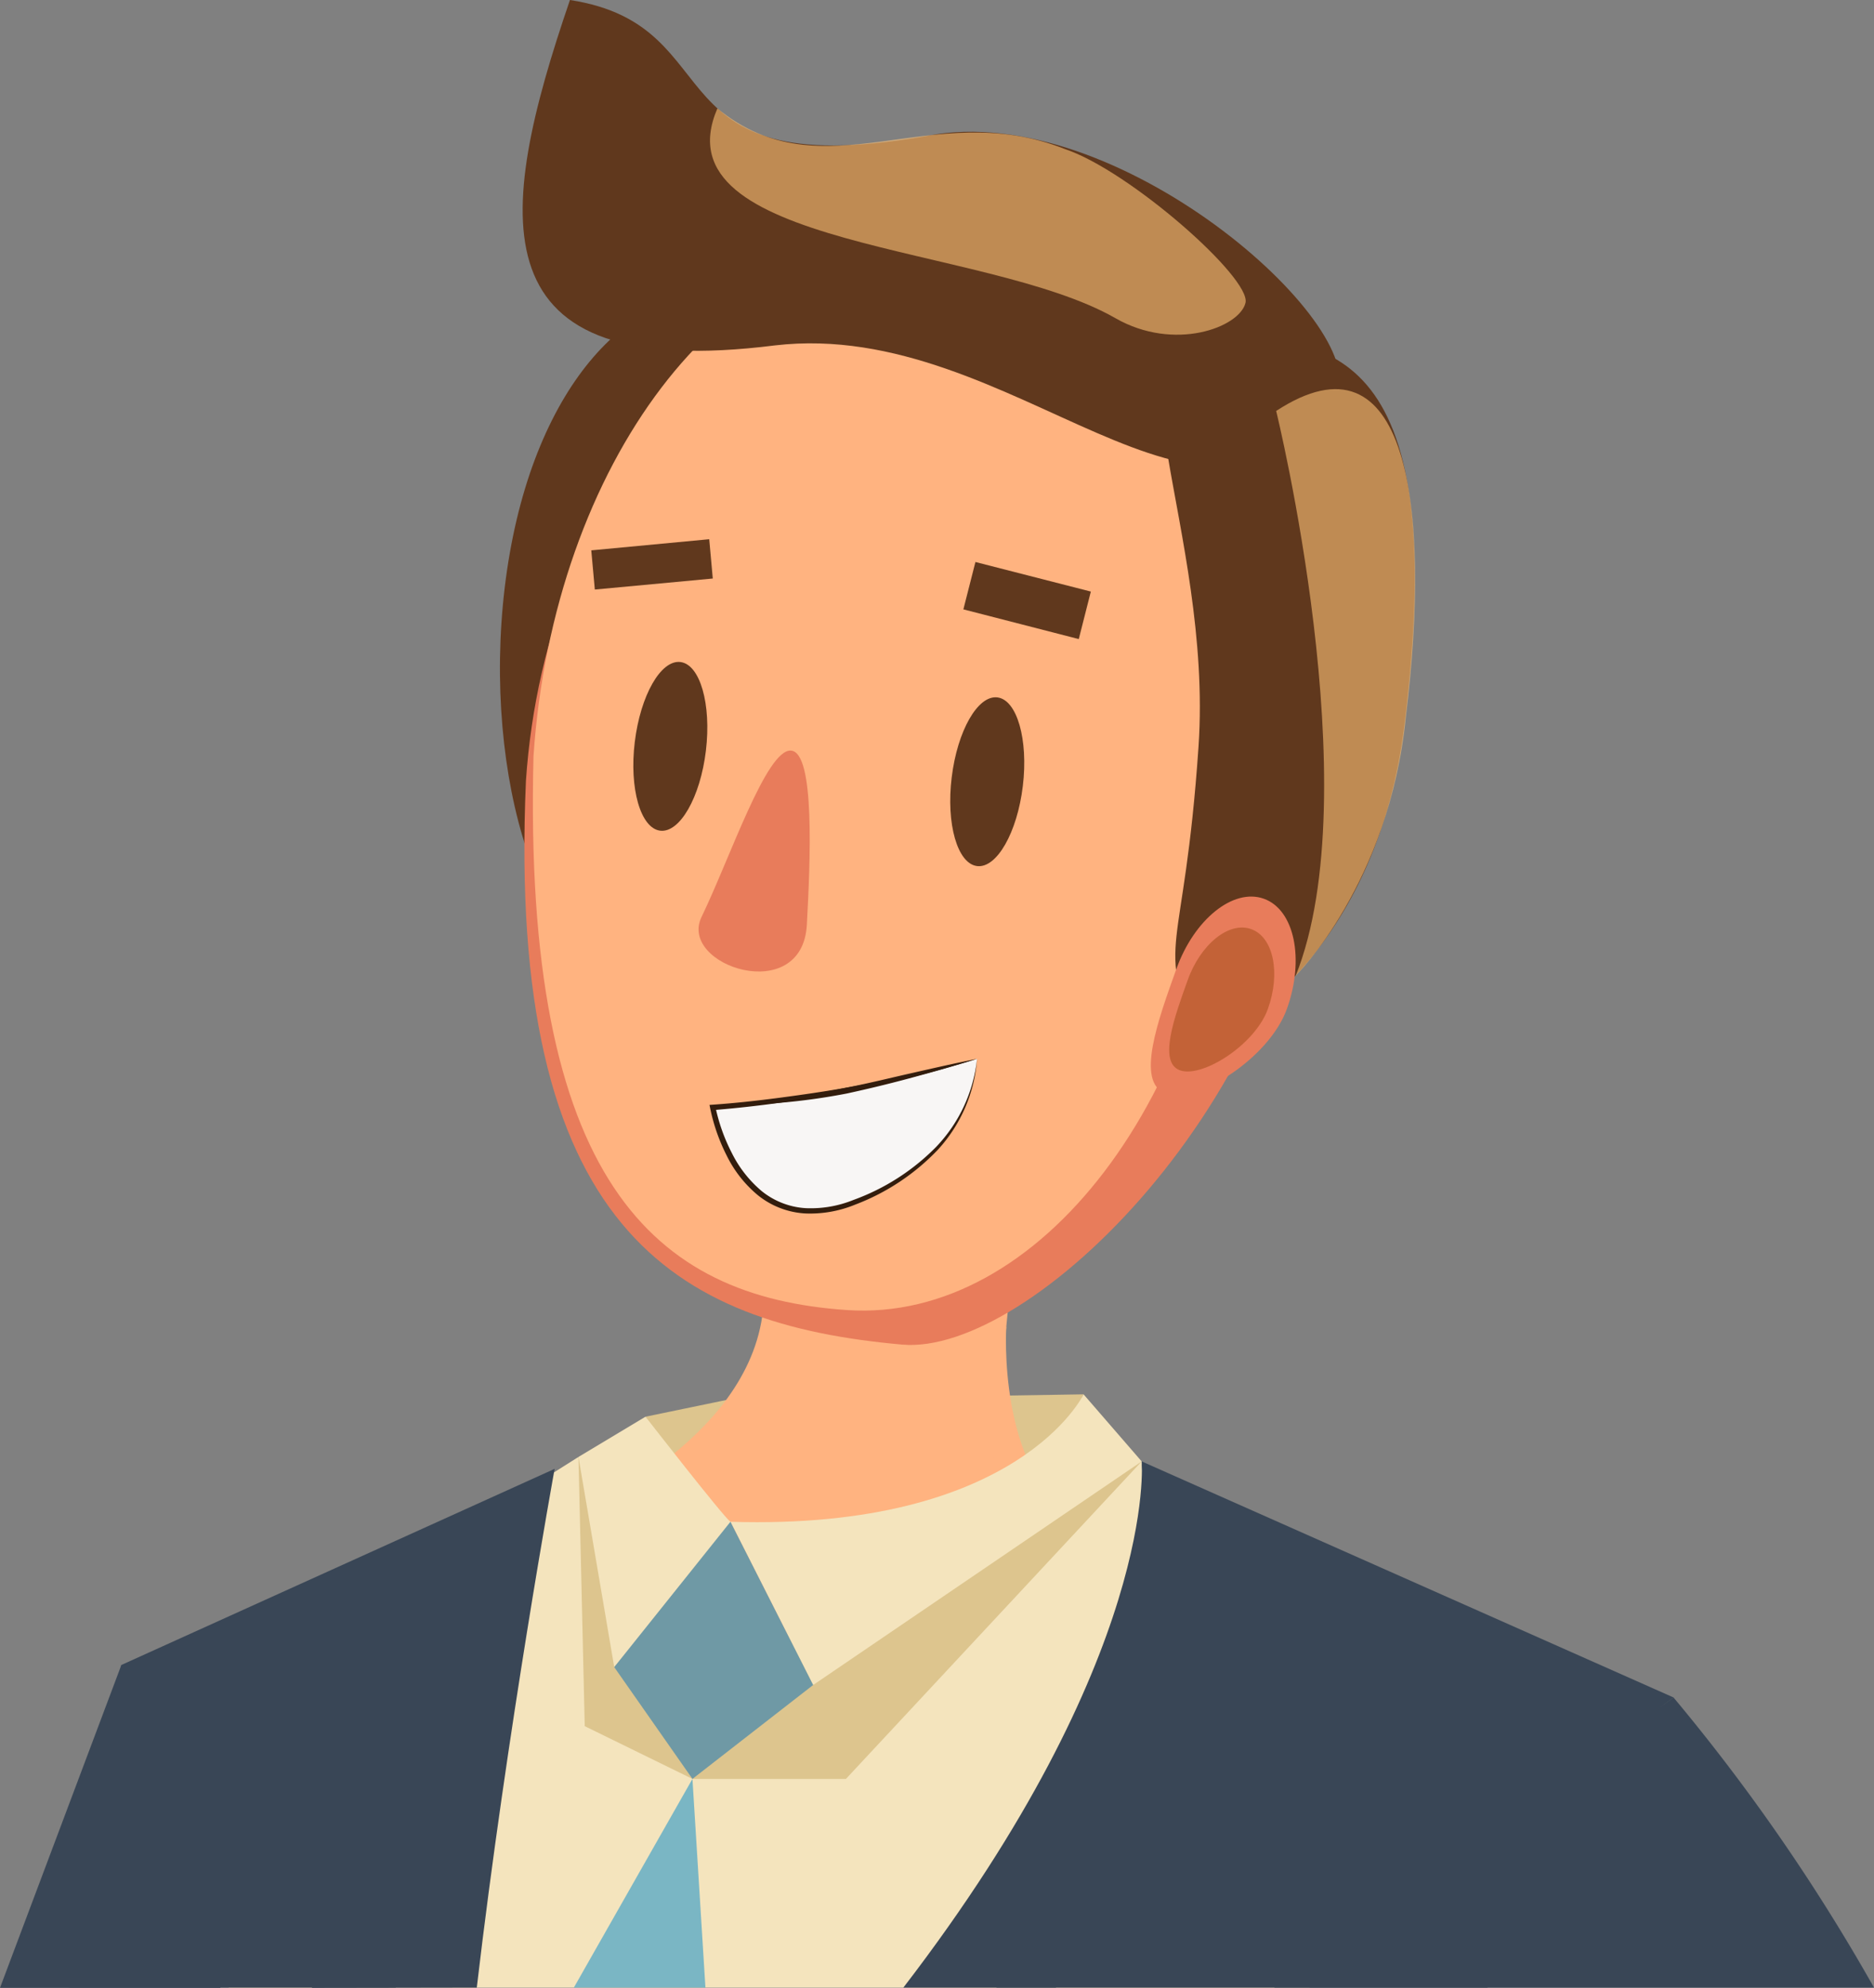
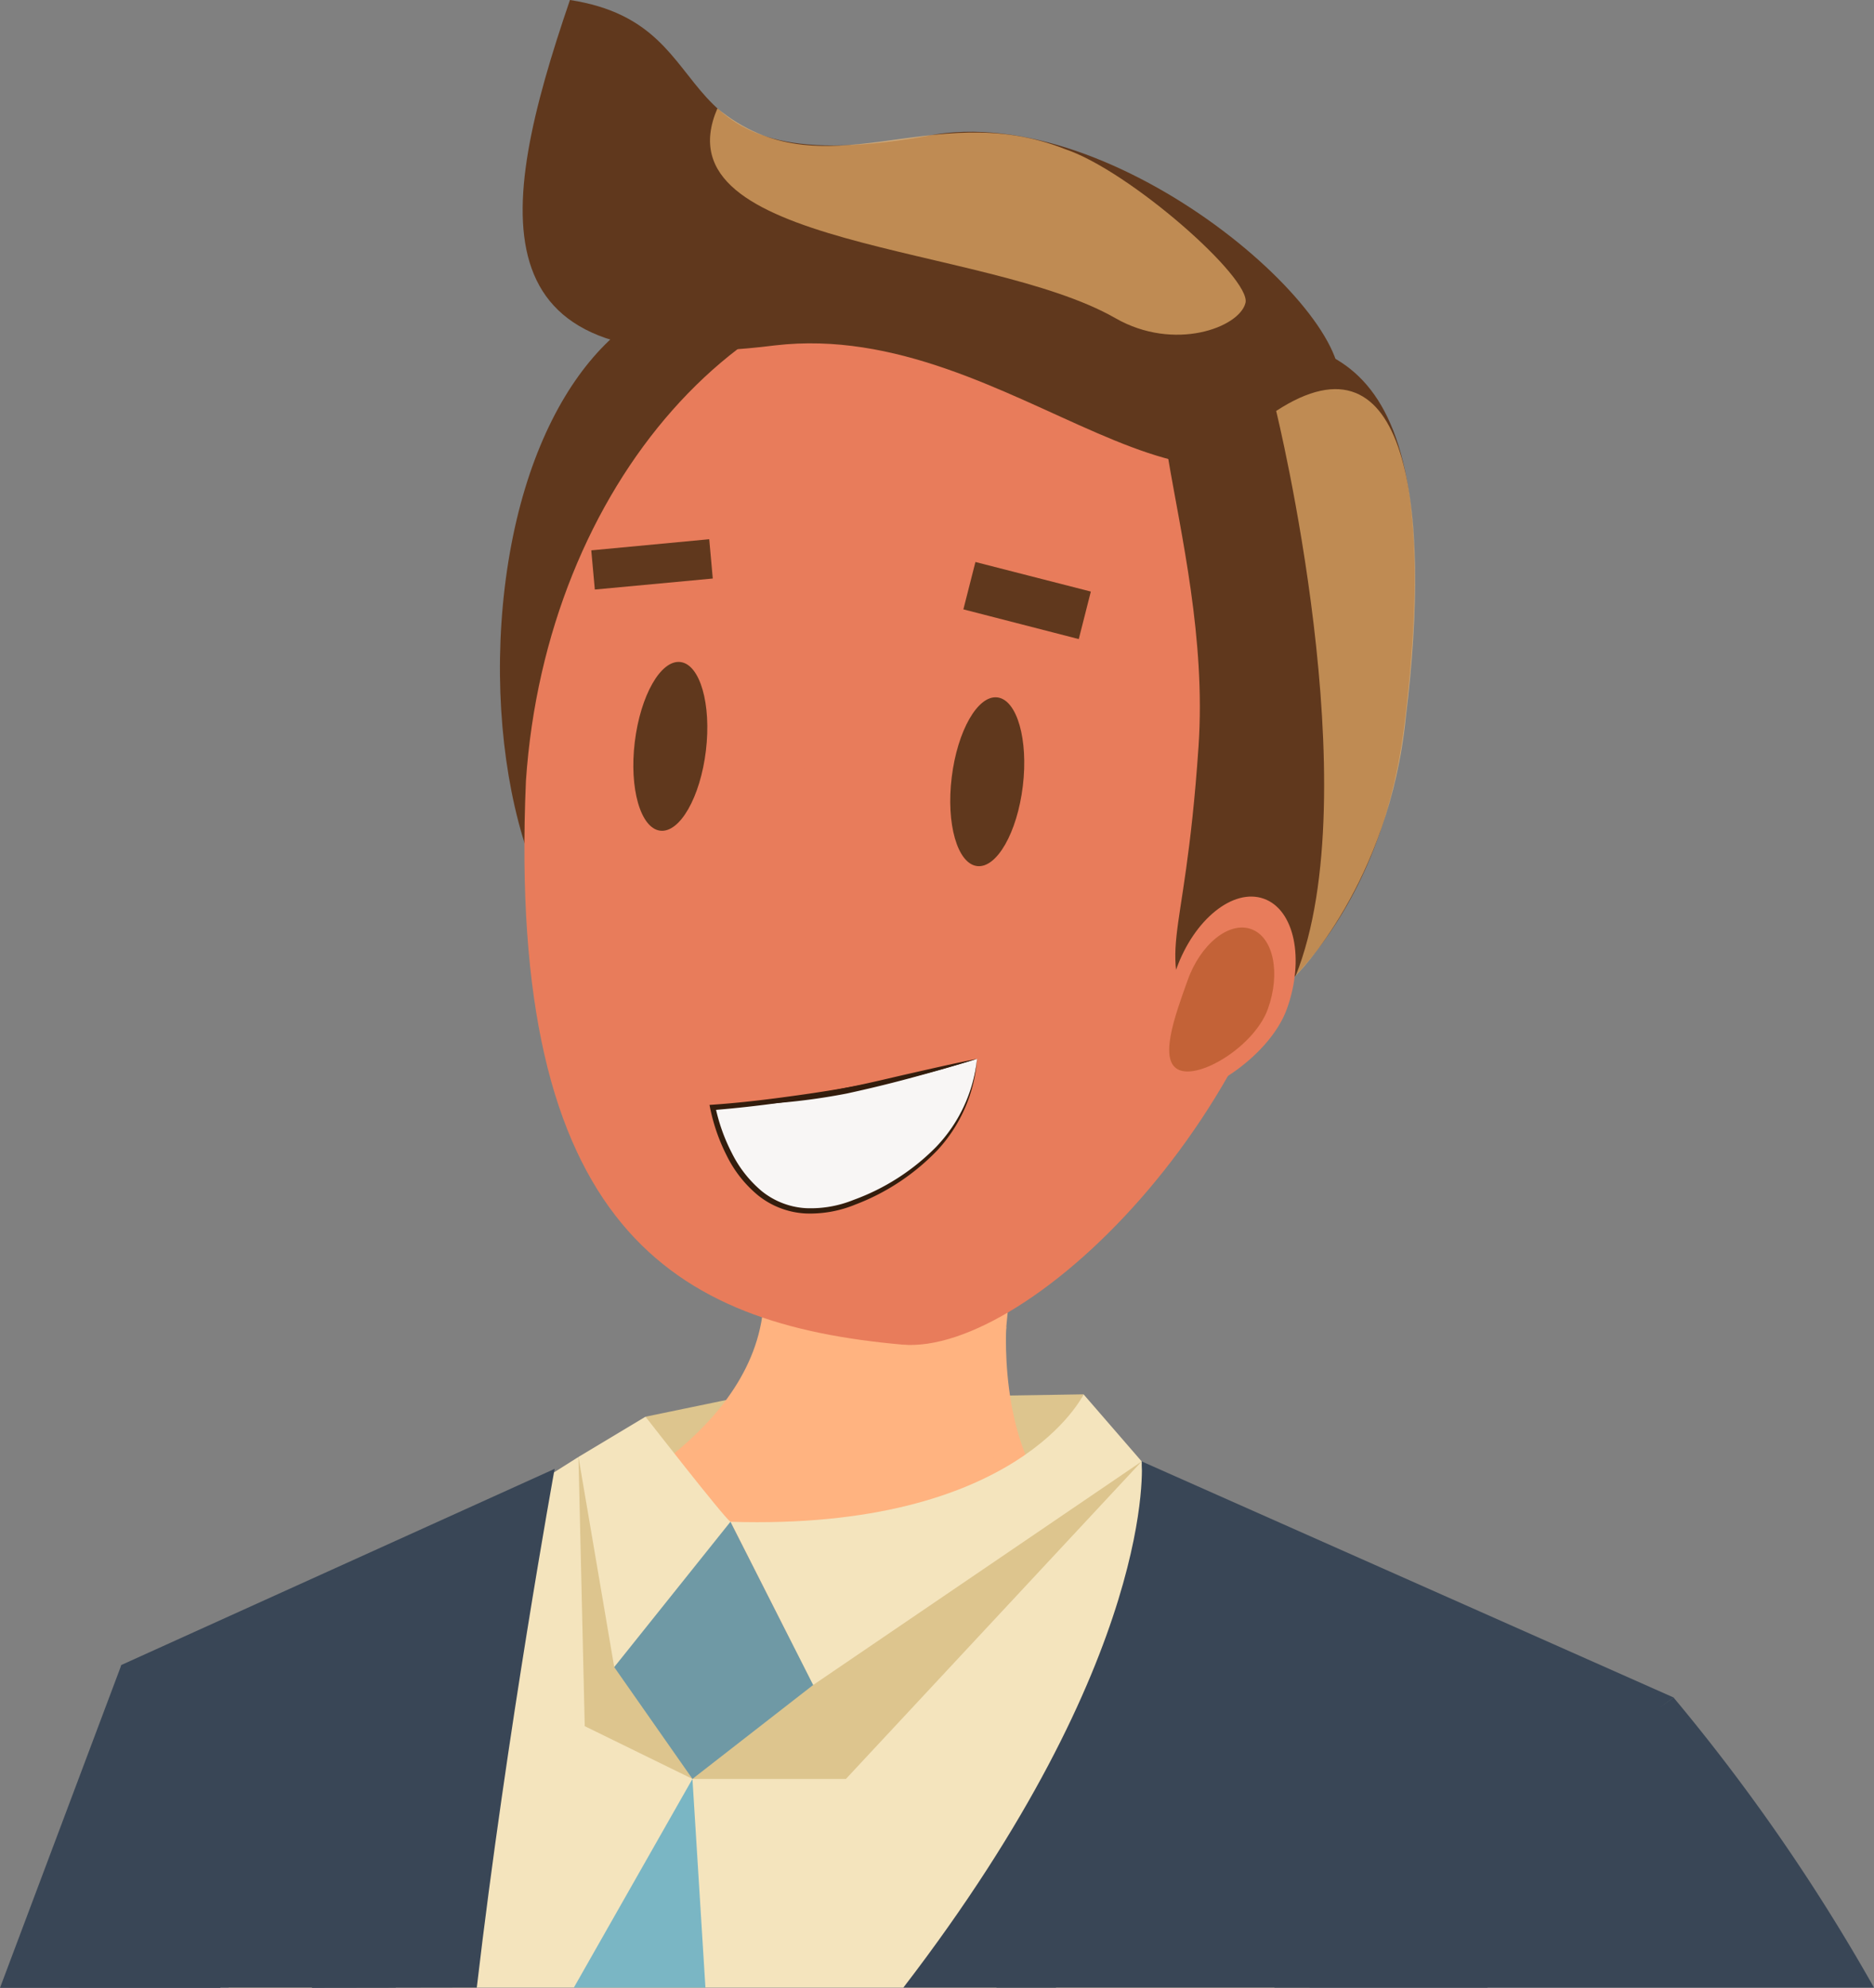
<svg xmlns="http://www.w3.org/2000/svg" id="Layer_1" data-name="Layer 1" viewBox="0 0 233.714 247.812">
  <rect x="0" y="0" width="233.714" height="247.812" fill="#808080" stroke="none" />
  <defs>
    <style>.cls-1{fill:#ddc58e;}.cls-2{fill:#ffb380;}.cls-3{fill:#f4e4bd;}.cls-4{fill:#394656;}.cls-5{fill:#6f99a5;}.cls-6{fill:#7ab6c4;}.cls-7{fill:#60381d;}.cls-8{fill:#e87c5b;}.cls-9{fill:#8d3c00;opacity:0.4;}.cls-10,.cls-9{isolation:isolate;}.cls-10{fill:#ffc377;opacity:0.6;}.cls-11{fill:#f8f6f5;}.cls-12{fill:#331d0d;}</style>
  </defs>
  <title>Salesman V2.1b</title>
  <polygon class="cls-1" points="90.539 174.535 80.505 176.61 84.426 183.113 129.71 184.911 135.136 173.822 90.539 174.535" />
-   <path class="cls-2" d="M79.717,198.665l.93-8.768s21.532-8.881,23.331-25.292l30.344,2.034s-1.146,17.638,8.521,23.933l-4.673,8.768L106.021,207.433l-21.808.225Z" transform="translate(-8.825 -1.221)" />
+   <path class="cls-2" d="M79.717,198.665l.93-8.768s21.532-8.881,23.331-25.292l30.344,2.034s-1.146,17.638,8.521,23.933l-4.673,8.768L106.021,207.433Z" transform="translate(-8.825 -1.221)" />
  <path class="cls-3" d="M172.137,249l1.555-1.999L186.731,221.372l-3.597-12.14c-1.349-1.349-26.978-18.66-26.978-18.66l-4.947-7.167L102.199,212.379l-15.737-5.845L80.968,182.847l-13.55,8.553-26.819,44.361L37.328,249" transform="translate(-8.825 -1.221)" />
  <path class="cls-4" d="M242.539,249A241.303,241.303,0,0,0,217.531,212.829L167.743,249Z" transform="translate(-8.825 -1.221)" />
  <polygon class="cls-1" points="72.143 181.627 72.925 215.189 86.358 221.764 105.501 221.764 142.383 182.184 102.455 206.438 83.846 194.701 72.143 181.627" />
  <path class="cls-3" d="M89.33,177.83l-8.362,5.017,4.46,26.201s15.33-17.56,14.494-18.118C99.086,190.373,89.33,177.83,89.33,177.83Z" transform="translate(-8.825 -1.221)" />
  <path class="cls-3" d="M99.922,190.931l10.313,20.348,40.974-27.873-7.247-8.362S135.878,192.046,99.922,190.931Z" transform="translate(-8.825 -1.221)" />
  <polygon class="cls-5" points="91.096 189.71 76.602 207.828 86.358 221.764 101.409 210.058 91.096 189.71" />
  <polyline class="cls-6" points="87.977 247.78 86.358 221.764 71.567 247.78" />
  <path class="cls-4" d="M68.287,249C72.03,217.056,77.995,184.334,77.995,184.334h0L53.094,221.127l6.318,12.264-11.521,12.636s-.09,1.075-.158,3.005" transform="translate(-8.825 -1.221)" />
  <path class="cls-4" d="M194.332,249c3.555-11.9,10.35-26.69,23.199-36.171l-66.323-29.424,3.431,45.859L135.844,241.054,133.097,249" transform="translate(-8.825 -1.221)" />
  <path class="cls-4" d="M129.852,374.698" transform="translate(-8.825 -1.221)" />
  <path class="cls-4" d="M58.169,249l.374-2.051L64.315,222.985,73.439,196.018l4.556-11.685L23.962,208.782s-3.256,15.218-6.489,40.219" transform="translate(-8.825 -1.221)" />
  <path class="cls-4" d="M140.518,249l.285-8.548,21.927-3.717-11.521-53.331s2.125,24.149-29.72,65.596" transform="translate(-8.825 -1.221)" />
  <polyline class="cls-4" points="27.491 247.812 15.137 207.561 0 247.812" />
  <path id="Path_3580" data-name="Path 3580" class="cls-7" d="M87.624,122.564c12.185,1.802,24.863-15.646,28.317-38.971s-3.626-43.702-15.81-45.504-24.607,10.833-28.063,34.158C68.618,95.571,75.439,120.762,87.624,122.564Z" transform="translate(-8.825 -1.221)" />
  <path id="Path_3611" data-name="Path 3611" class="cls-2" d="M132.632,184.334l3.212-33.636-29.046-.64-4.885,36.074" transform="translate(-8.825 -1.221)" />
  <path id="Path_3622" data-name="Path 3622" class="cls-8" d="M130.389,35.26C101.977,33.336,76.915,61.666,74.416,98.565c-2.429,55.858,18.56,67.753,46.925,70.278,15.935,1.418,48.828-30.462,51.326-67.349C175.167,64.595,158.8,37.184,130.389,35.26Z" transform="translate(-8.825 -1.221)" />
-   <path id="Path_3623" data-name="Path 3623" class="cls-2" d="M123.408,32.299C99.352,30.67,77.834,58.944,75.36,95.475c-1.352,52.969,15.037,67.434,39.092,69.063s45.574-26.647,48.048-63.166C164.973,64.846,147.463,33.928,123.408,32.299Z" transform="translate(-8.825 -1.221)" />
  <path id="Path_3636" data-name="Path 3636" class="cls-7" d="M158.446,131.314c5.735-1.697,22.204-12.894,25.507-39.558,6.101-49.196-10.489-47.984-24.301-48.92s.463,24.624-1.353,51.43C156.484,121.07,152.732,118.16,158.446,131.314Z" transform="translate(-8.825 -1.221)" />
  <path id="Path_3650" data-name="Path 3650" class="cls-7" d="M105.478,44.279c30.043-3.504,53.718,30.464,69.823,6.433,5.291-7.894-25.782-36.329-49.682-32.759-36.512,6.862-24.734-13.5-45.713-16.732C70.606,28.37,67.947,49.001,105.478,44.279Z" transform="translate(-8.825 -1.221)" />
  <path id="Path_3651" data-name="Path 3651" class="cls-8" d="M154.197,137.527c3.813,1.364,12.908-4.345,15.129-10.552s.933-12.349-2.88-13.715-8.702,2.568-10.921,8.78C153.301,128.254,150.384,136.163,154.197,137.527Z" transform="translate(-8.825 -1.221)" />
  <path id="Path_3800" data-name="Path 3800" class="cls-8" d="M109.452,116.482c.418-7.772,1.057-21.52-1.996-21.692S99.867,108.204,96.317,115.53C93.366,121.624,108.903,126.724,109.452,116.482Z" transform="translate(-8.825 -1.221)" />
  <path id="Path_3801" data-name="Path 3801" class="cls-7" d="M83.008,74.715l14.71-1.373-.442-4.9L82.565,69.83Z" transform="translate(-8.825 -1.221)" />
  <path id="Path_3802" data-name="Path 3802" class="cls-7" d="M128.971,77.186,143.363,80.89l1.505-5.922-14.393-3.686Z" transform="translate(-8.825 -1.221)" />
  <path id="Path_3803" data-name="Path 3803" class="cls-7" d="M91.16,104.776c2.447.303,5.007-4.177,5.702-9.976s-.727-10.742-3.172-11.048-4.991,4.154-5.699,9.963C87.284,99.516,88.713,104.473,91.16,104.776Z" transform="translate(-8.825 -1.221)" />
  <path id="Path_3804" data-name="Path 3804" class="cls-7" d="M130.681,109.188c2.451.3,5.007-4.18,5.706-9.979s-.726-10.742-3.169-11.048-4.993,4.153-5.701,9.963C126.803,103.929,128.23,108.887,130.681,109.188Z" transform="translate(-8.825 -1.221)" />
  <path id="Path_3807" data-name="Path 3807" class="cls-9" d="M155.981,134.648c2.763.99,9.361-3.159,10.972-7.659s.677-8.953-2.088-9.943-6.312,1.866-7.924,6.373C155.325,127.925,153.217,133.658,155.981,134.648Z" transform="translate(-8.825 -1.221)" />
  <path id="Path_3839" data-name="Path 3839" class="cls-10" d="M184.158,90.586c-2.077,20.79-13.745,32.284-13.745,32.284,9.221-23.008-2.432-70.418-2.432-70.418C184.306,41.796,187.414,64.098,184.158,90.586Z" transform="translate(-8.825 -1.221)" />
  <path id="Path_3840" data-name="Path 3840" class="cls-10" d="M147.928,40.883c7.33,4.204,15.466,1.175,16.226-1.9s-14.5-16.509-22.515-19.177c-16.687-6.626-30.059,5.818-43.343-5.071C90.733,32.232,131.672,31.567,147.928,40.883Z" transform="translate(-8.825 -1.221)" />
  <path class="cls-11" d="M130.68,133.22c-.326,2.761-1.336,11.846-14.305,17.485-15.464,6.723-18.658-11.43-18.658-11.43A167.505,167.505,0,0,0,130.68,133.22Z" transform="translate(-8.825 -1.221)" />
  <path class="cls-12" d="M130.68,133.22a18.773,18.773,0,0,1-4.841,11.277,27.857,27.857,0,0,1-10.358,6.895,14.779,14.779,0,0,1-6.205,1.103,10.341,10.341,0,0,1-5.904-2.251,14.991,14.991,0,0,1-3.914-4.959,23.328,23.328,0,0,1-2.073-5.951l-.075-.37.387-.027c2.774-.19,5.556-.499,8.323-.862,2.768-.366,5.534-.761,8.285-1.249,2.754-.473,5.493-1.028,8.225-1.618C125.249,134.633,128.004,133.937,130.68,133.22Zm0,0c-2.706.813-5.348,1.595-8.085,2.267-2.711.704-5.455,1.274-8.204,1.812a147.057,147.057,0,0,1-16.653,2.313l.312-.396a22.685,22.685,0,0,0,2.043,5.739,14.847,14.847,0,0,0,3.714,4.741,9.655,9.655,0,0,0,5.509,2.139,14.149,14.149,0,0,0,5.944-1.025,27.689,27.689,0,0,0,10.285-6.583,18.73,18.73,0,0,0,5.133-11.008Z" transform="translate(-8.825 -1.221)" />
  <path class="cls-12" d="M130.68,133.22c-2.675.835-5.368,1.597-8.07,2.33q-4.054,1.099-8.17,1.991a78.494,78.494,0,0,1-8.341,1.159c-2.792.242-5.582.44-8.381.574,2.768-.434,5.548-.772,8.321-1.13,2.774-.351,5.533-.728,8.258-1.315,2.737-.529,5.451-1.204,8.179-1.82C125.203,134.39,127.931,133.764,130.68,133.22Z" transform="translate(-8.825 -1.221)" />
</svg>